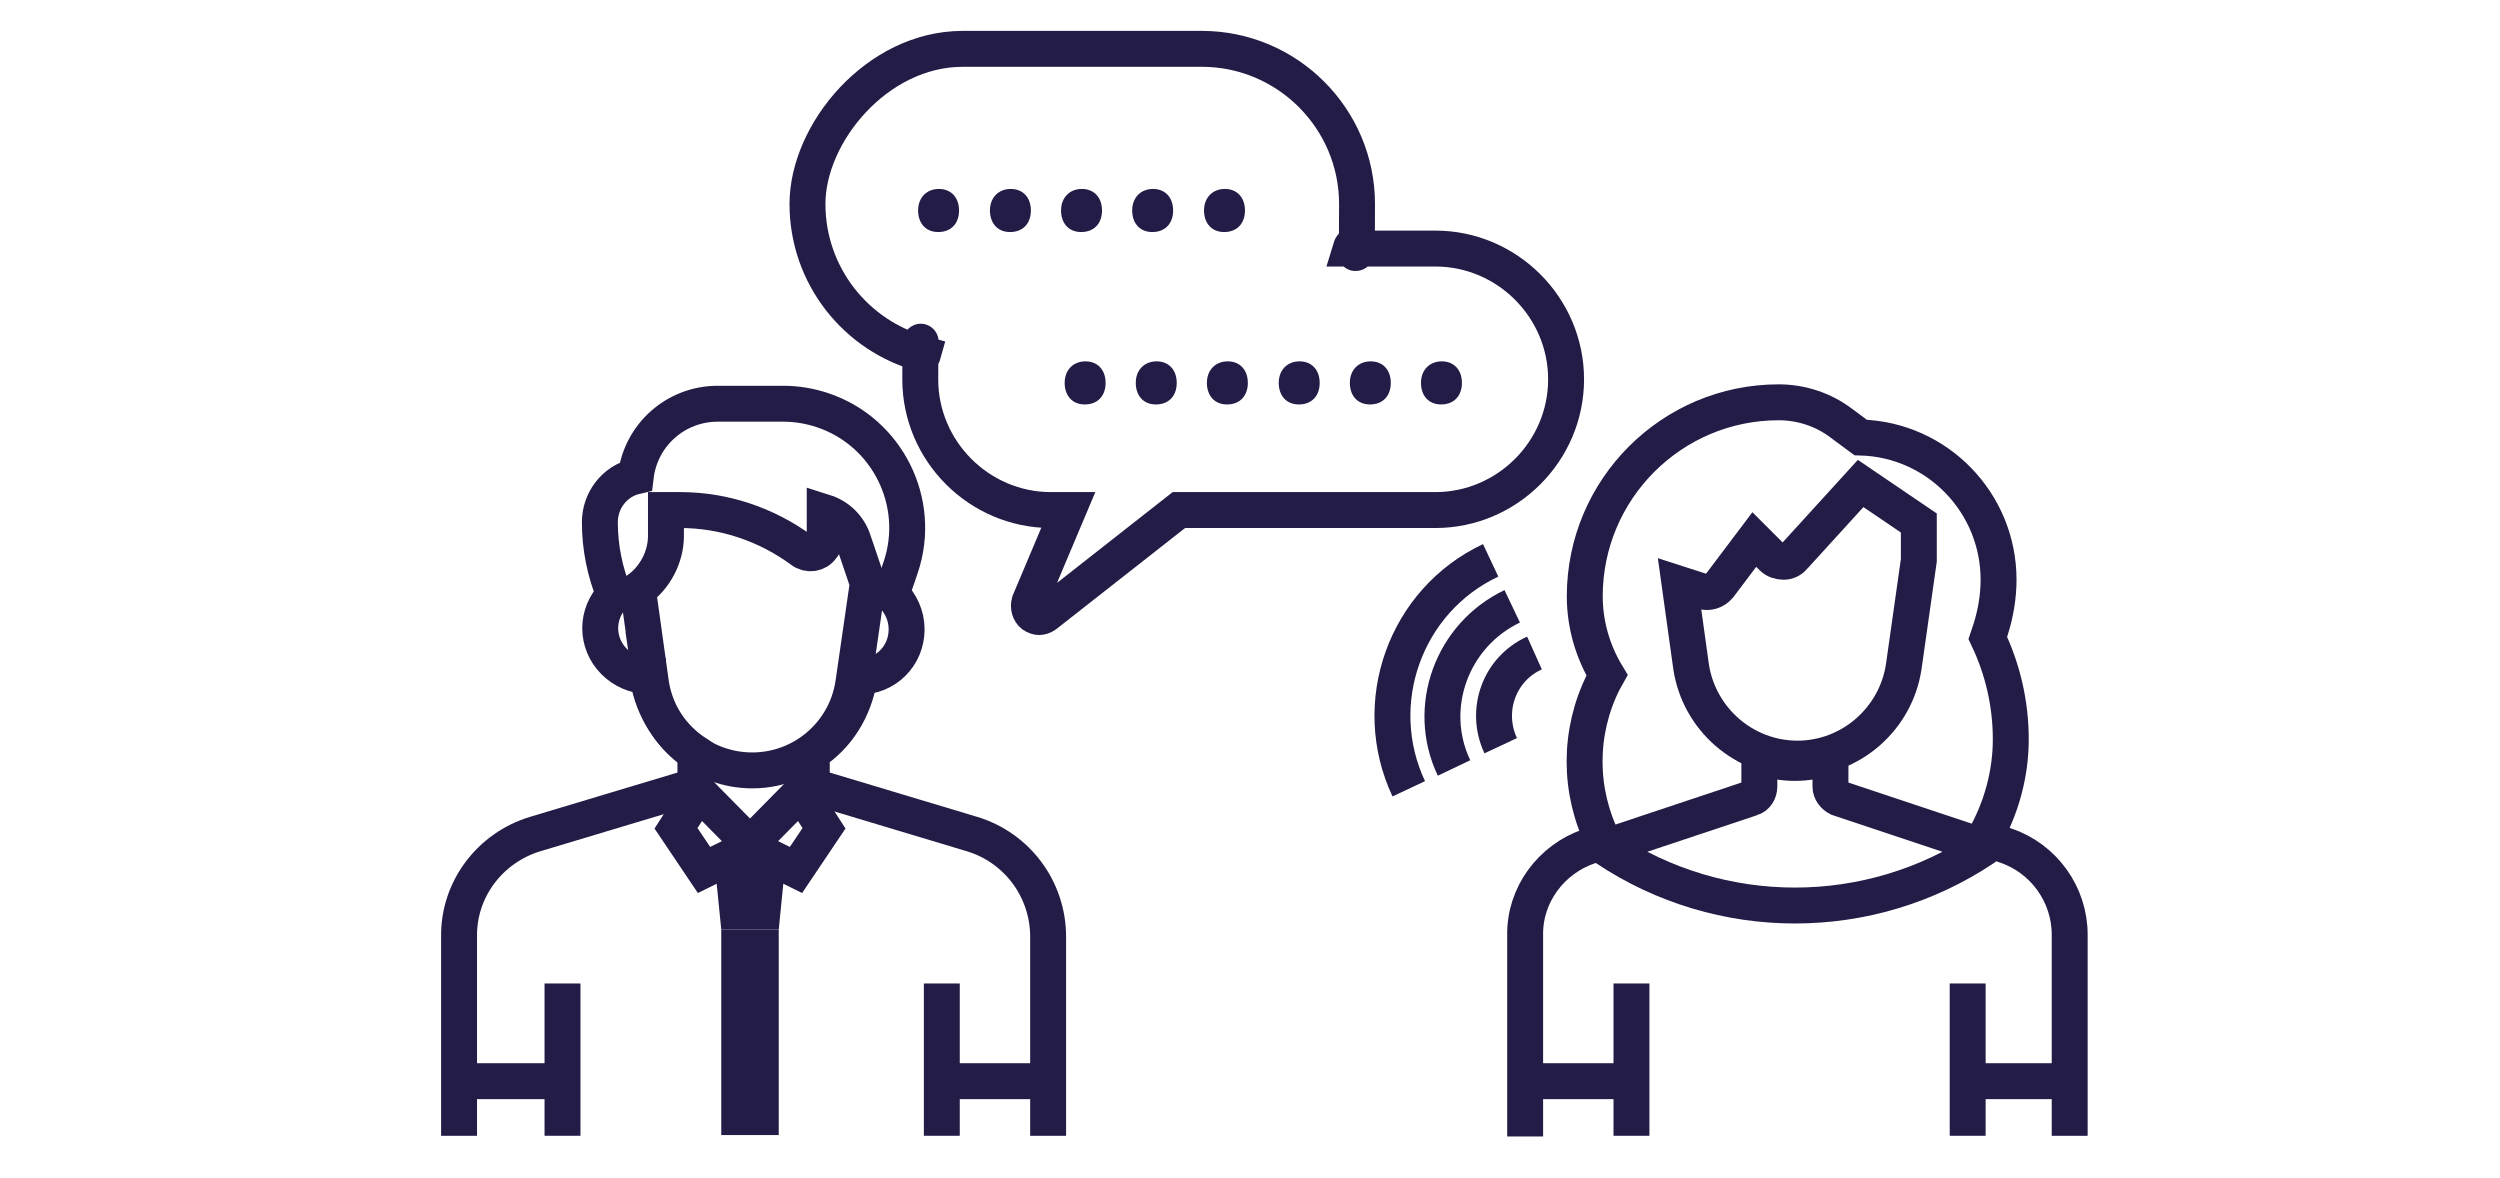
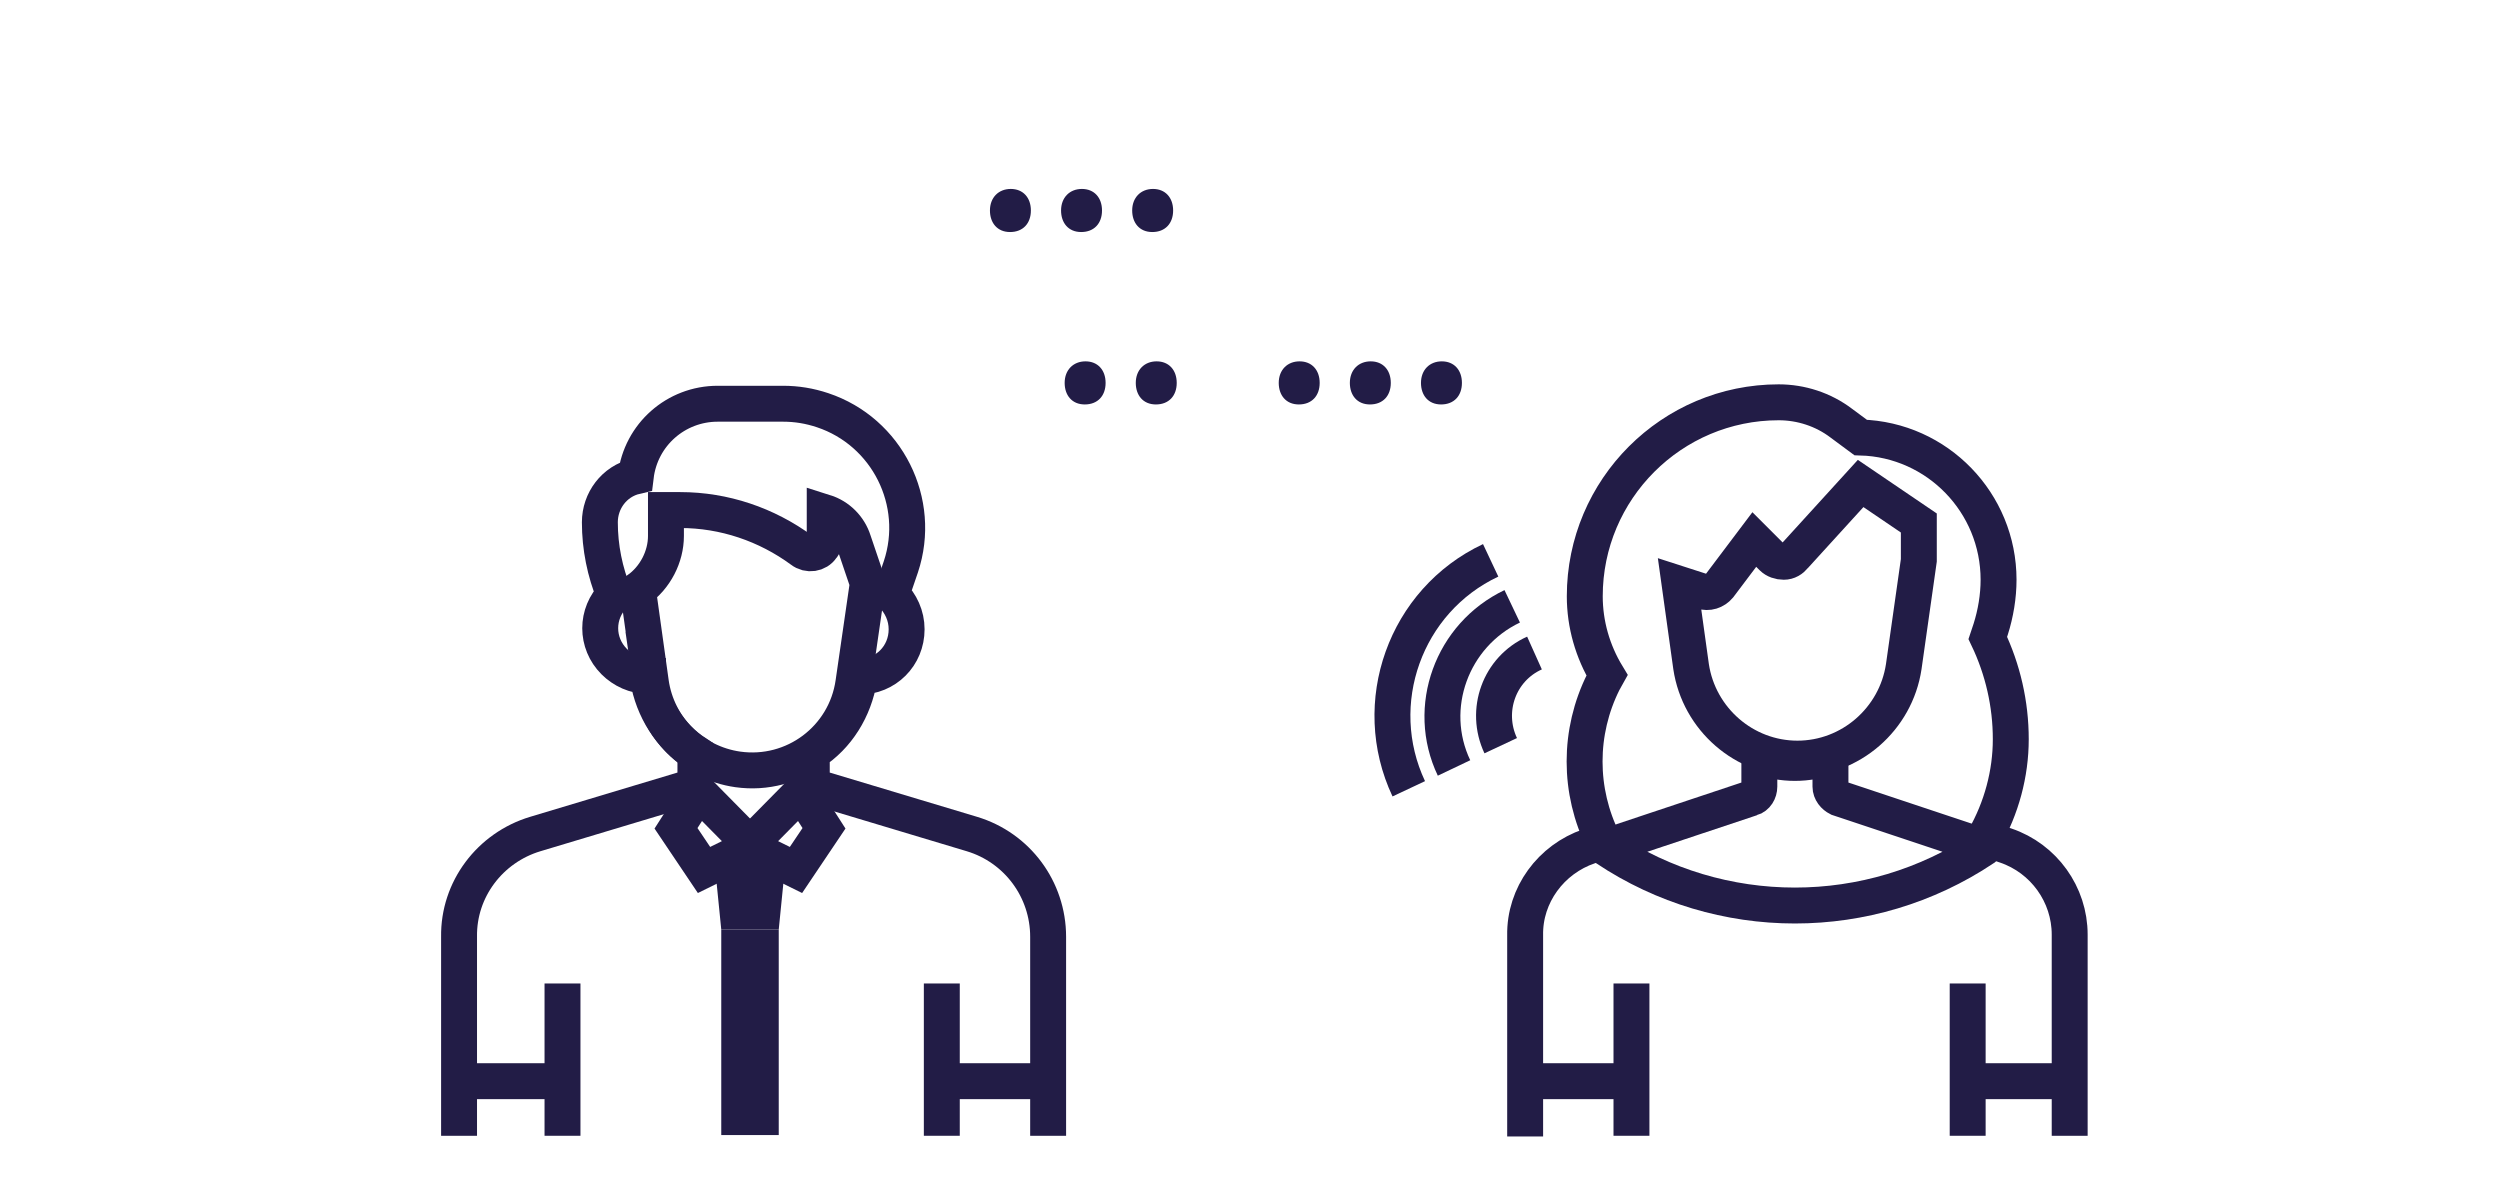
<svg xmlns="http://www.w3.org/2000/svg" id="Layer_2" data-name="Layer 2" version="1.1" viewBox="0 0 348 164">
  <defs>
    <style>
      .cls-1 {
        stroke: #231f20;
      }

      .cls-1, .cls-2 {
        fill: none;
        stroke-miterlimit: 10;
        stroke-width: 5px;
      }

      .cls-3 {
        fill: #221c46;
        stroke-width: 0px;
      }

      .cls-2 {
        stroke: #221c46;
      }
    </style>
  </defs>
-   <path class="cls-2" d="M144.7,85.9c-.3,0-.6-.1-.9-.3-.5-.4-.7-1.1-.5-1.8l5.4-12.8h-2.4c-10,0-18.2-8.2-18.2-18.2s.1-2.4.4-3.5c-9.4-2.5-16.1-11-16.1-20.9s9.7-21.6,21.6-21.6h33.3c11.9,0,21.6,9.7,21.6,21.6s-.3,4.2-.9,6.2h11.8c10,0,18.2,8.2,18.2,18.2s-8.2,18.2-18.2,18.2h-35.7l-18.6,14.6c-.3.2-.6.3-.9.3Z" />
  <path class="cls-1" d="M92.6,71.2" />
  <path class="cls-2" d="M145.9,158.1v-27.7c0-6.6-4.3-12.4-10.6-14.3l-22.3-6.7v-4.6c3.6-2.3,5.9-6.1,6.6-10.3v-.3c3.7,0,6.6-2.9,6.6-6.6,0-1.9-.8-3.6-2.1-4.9l1.3-3.8c3-9-1.9-18.8-10.9-21.8-1.8-.6-3.6-.9-5.5-.9h-9.1c-5.8,0-10.7,4.3-11.4,10.1-3,.7-5,3.4-5,6.4,0,3.5.7,6.9,2,10.1h0c-2.6,2.6-2.6,6.7,0,9.3,1.2,1.2,2.9,2,4.7,2v.4c.7,4.2,3.1,8,6.6,10.3v4.6l-22.3,6.7c-6.3,1.9-10.7,7.7-10.6,14.3v27.7" />
  <polygon class="cls-2" points="97.3 110.3 104.7 117.8 98 121.1 94.1 115.3 97.3 110.3" />
  <polygon class="cls-2" points="114.7 115.3 110.8 121.1 104.1 117.8 111.5 110.3 114.7 115.3" />
  <path class="cls-2" d="M90.6,95l-1.8-12.9c2.4-1.7,3.9-4.6,3.9-7.5v-3.6h2c6.1,0,12,2,16.9,5.6.9.7,2.2.5,2.8-.4.3-.3.4-.8.4-1.2v-3.7c1.9.6,3.4,2.1,4,4l2,5.9-2,13.8c-1.1,7.8-8.3,13.2-16.1,12.1-6.3-.9-11.2-5.8-12.1-12.1Z" />
  <line class="cls-2" x1="78.3" y1="136.9" x2="78.3" y2="158.1" />
  <line class="cls-2" x1="131.1" y1="136.9" x2="131.1" y2="158.1" />
  <line class="cls-2" x1="63.6" y1="150.5" x2="78.3" y2="150.5" />
  <line class="cls-2" x1="130.3" y1="150.5" x2="145.1" y2="150.5" />
  <line class="cls-2" x1="227.1" y1="136.9" x2="227.1" y2="158.1" />
  <line class="cls-2" x1="273.9" y1="136.9" x2="273.9" y2="158.1" />
  <line class="cls-2" x1="212.3" y1="150.5" x2="227.1" y2="150.5" />
  <line class="cls-2" x1="273.1" y1="150.5" x2="287.9" y2="150.5" />
  <polygon class="cls-3" points="108.4 129.4 100.4 129.4 99.4 119.4 109.4 119.4 108.4 129.4" />
  <rect class="cls-3" x="100.4" y="129.4" width="8" height="28.6" />
  <path class="cls-2" d="M288.1,158.1v-28c0-5.6-3.6-10.6-8.9-12.4l-3-1c2.4-4.2,3.7-9,3.7-13.8,0-4.9-1.1-9.7-3.2-14.1l.4-1.2c.7-2.2,1.1-4.6,1.1-6.9,0-10.7-8.5-19.5-19.2-19.8l-2.7-2c-2.5-1.9-5.6-2.9-8.7-2.9-14.9,0-27,12.1-27,27,0,3.9,1.1,7.7,3.1,11l-.5.9c-3.5,7-3.5,15.2,0,22.2l-2,.7c-5.3,1.8-9,6.8-8.9,12.4v28" />
  <path class="cls-2" d="M250.2,105.6c-7.4,0-13.7-5.5-14.8-12.8l-1.6-11.5,3.1,1c.9.3,1.8,0,2.4-.7l4.9-6.5,2.5,2.5c.4.4,1,.6,1.6.6.6,0,1.1-.3,1.5-.8l9.2-10.1,8.1,5.5v5.2l-2.1,14.8c-1.1,7.3-7.4,12.8-14.8,12.8Z" />
  <path class="cls-2" d="M243.8,111.1c.7-.2,1.1-.9,1.1-1.6v-4.2c3.2,1.2,6.7,1.2,9.9,0v4.2c0,.7.5,1.3,1.1,1.6l20.4,6.8-.2.2c-15.9,10.6-36.6,10.6-52.5,0l-.2-.2,20.4-6.8Z" />
  <g>
-     <path class="cls-3" d="M127.8,29.3c0-1.8,1.2-3,2.9-3s2.8,1.2,2.8,3-1.1,3-2.9,3-2.8-1.3-2.8-3Z" />
    <path class="cls-3" d="M137.8,29.3c0-1.8,1.2-3,2.9-3s2.8,1.2,2.8,3-1.1,3-2.9,3-2.8-1.3-2.8-3Z" />
    <path class="cls-3" d="M147.7,29.3c0-1.8,1.2-3,2.9-3s2.8,1.2,2.8,3-1.1,3-2.9,3-2.8-1.3-2.8-3Z" />
    <path class="cls-3" d="M157.6,29.3c0-1.8,1.2-3,2.9-3s2.8,1.2,2.8,3-1.1,3-2.9,3-2.8-1.3-2.8-3Z" />
-     <path class="cls-3" d="M167.6,29.3c0-1.8,1.2-3,2.9-3s2.8,1.2,2.8,3-1.1,3-2.9,3-2.8-1.3-2.8-3Z" />
    <path class="cls-3" d="M148.2,53.3c0-1.8,1.2-3,2.9-3s2.8,1.2,2.8,3-1.1,3-2.9,3-2.8-1.3-2.8-3Z" />
    <path class="cls-3" d="M158.1,53.3c0-1.8,1.2-3,2.9-3s2.8,1.2,2.8,3-1.1,3-2.9,3-2.8-1.3-2.8-3Z" />
-     <path class="cls-3" d="M168,53.3c0-1.8,1.2-3,2.9-3s2.8,1.2,2.8,3-1.1,3-2.9,3-2.8-1.3-2.8-3Z" />
    <path class="cls-3" d="M178,53.3c0-1.8,1.2-3,2.9-3s2.8,1.2,2.8,3-1.1,3-2.9,3-2.8-1.3-2.8-3Z" />
    <path class="cls-3" d="M187.9,53.3c0-1.8,1.2-3,2.9-3s2.8,1.2,2.8,3-1.1,3-2.9,3-2.8-1.3-2.8-3Z" />
    <path class="cls-3" d="M197.8,53.3c0-1.8,1.2-3,2.9-3s2.8,1.2,2.8,3-1.1,3-2.9,3-2.8-1.3-2.8-3Z" />
  </g>
  <g>
    <path class="cls-2" d="M196.1,109.8c-5.6-11.9-.5-26.2,11.4-31.8" />
    <path class="cls-2" d="M202.4,106.9c-4-8.4-.3-18.5,8.1-22.5" />
    <path class="cls-2" d="M208.9,103.8c-2.3-4.9-.2-10.7,4.7-12.9" />
  </g>
</svg>